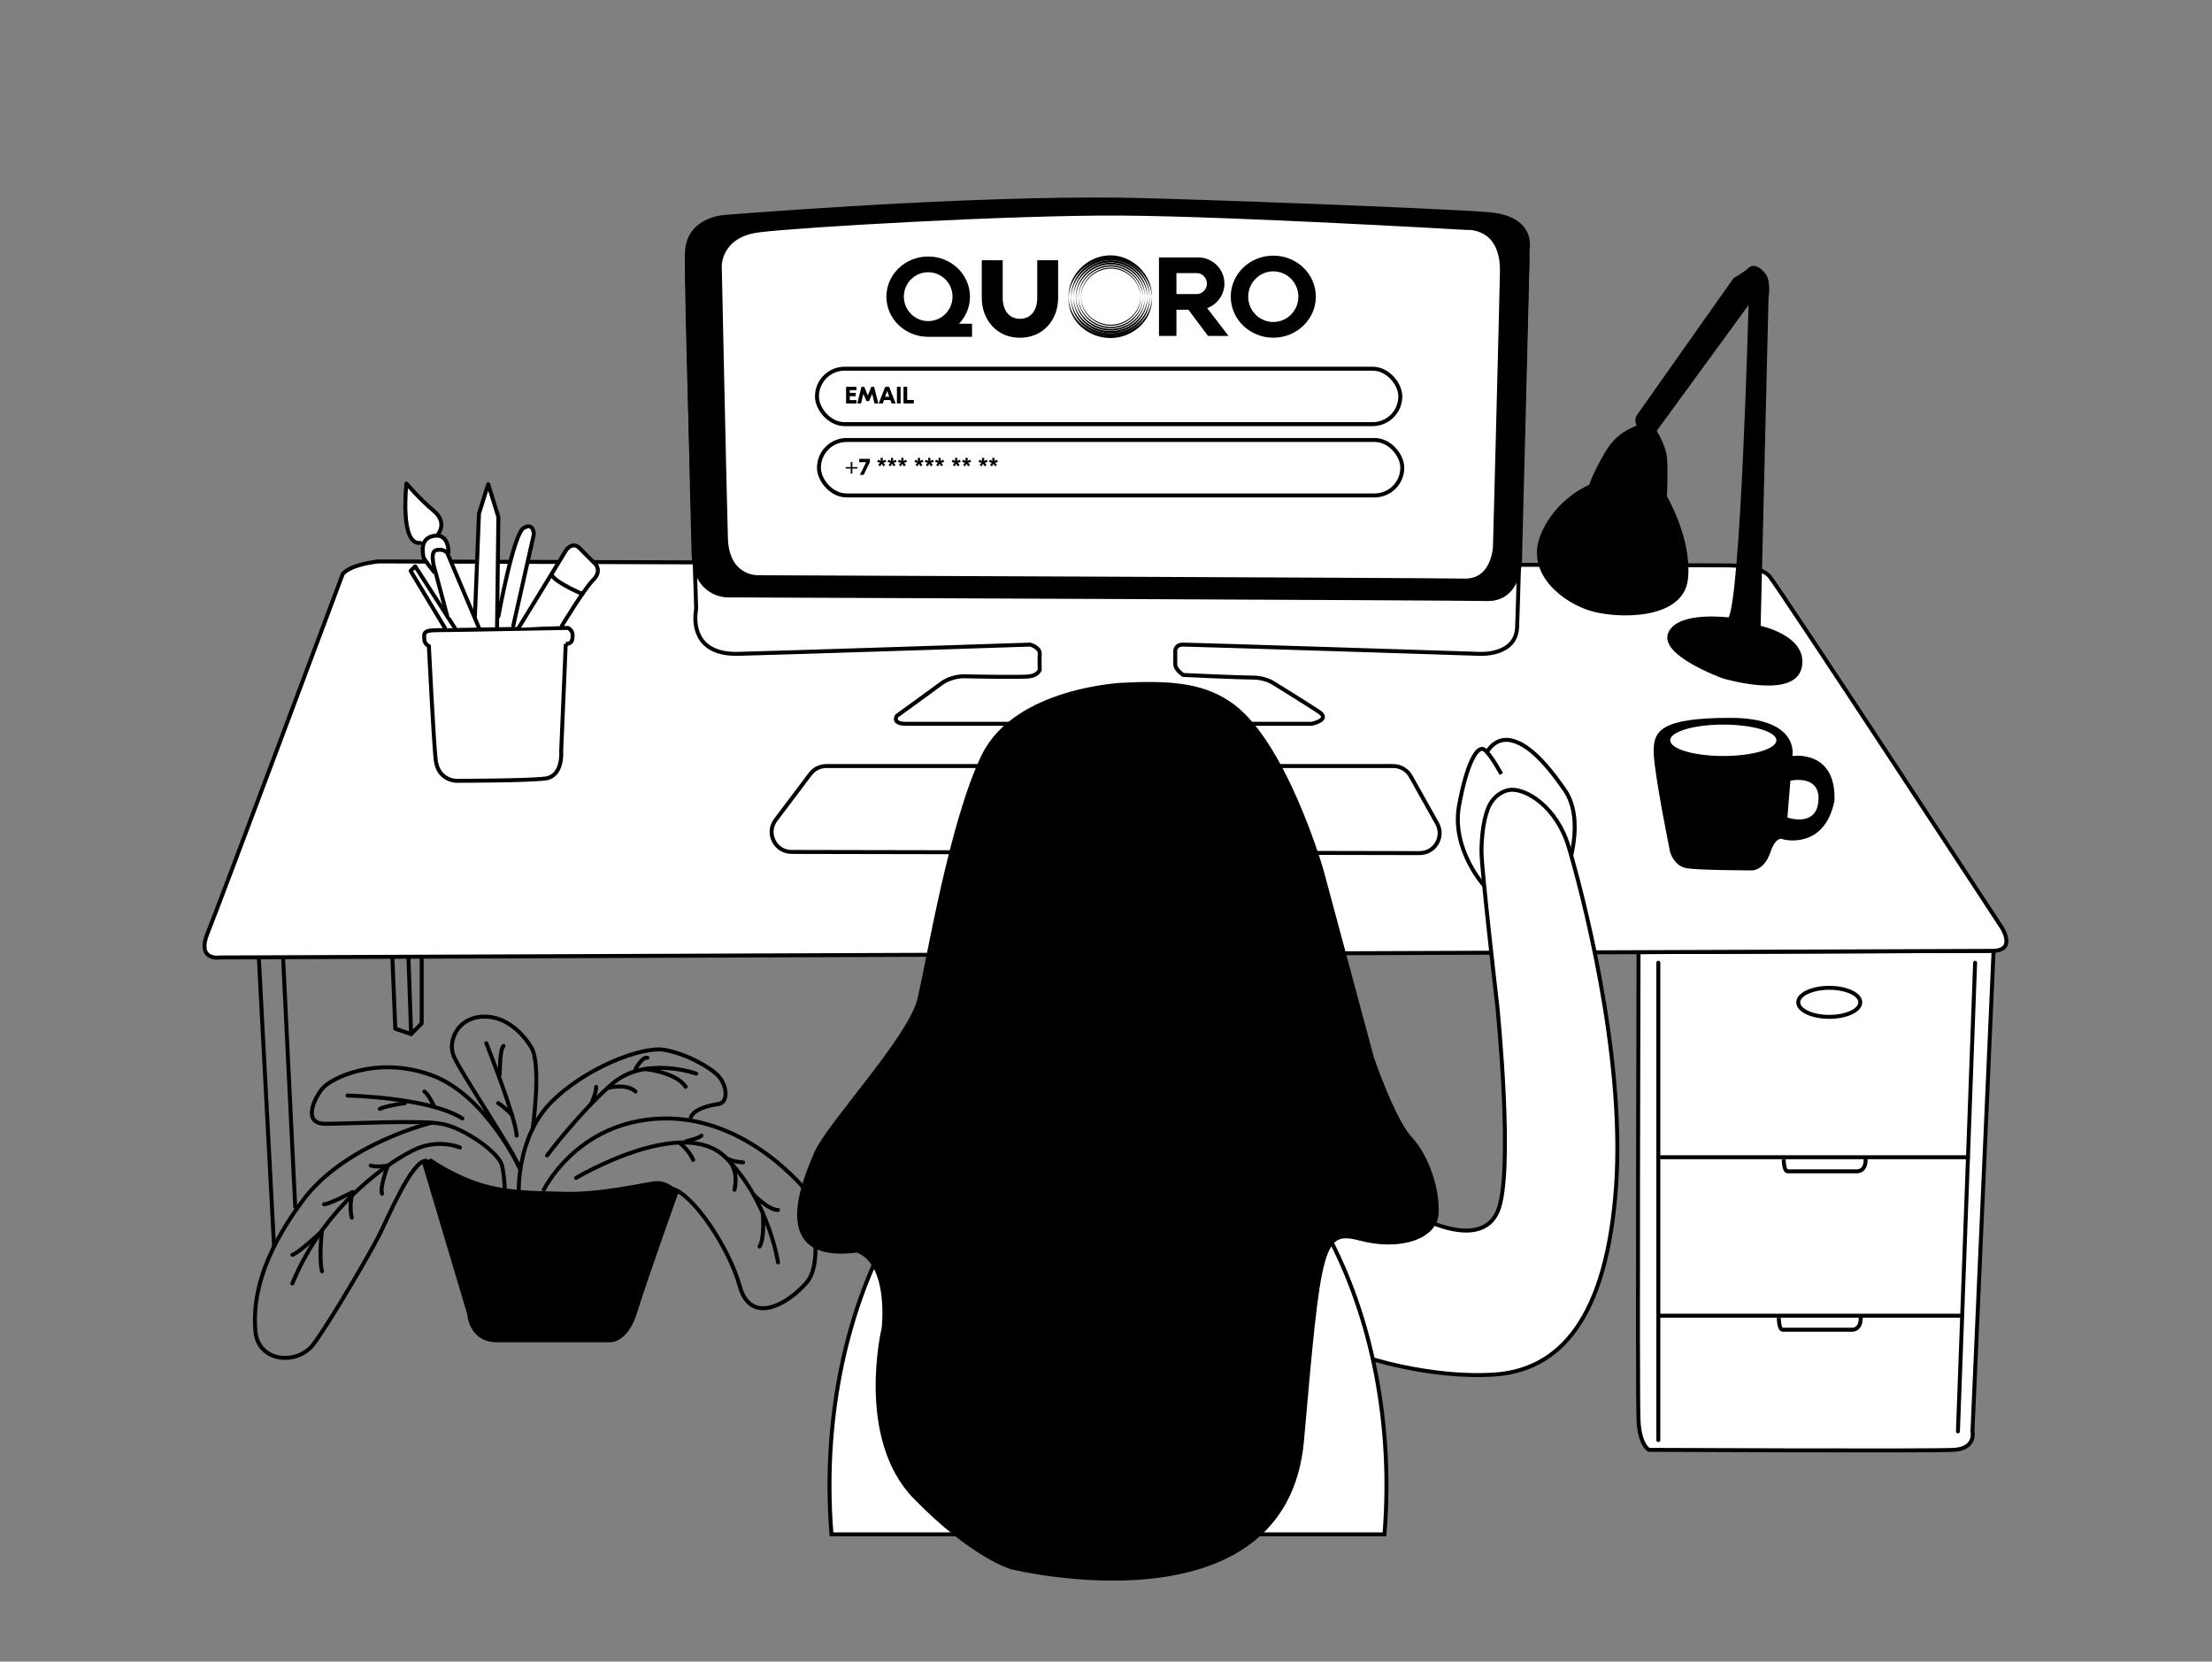
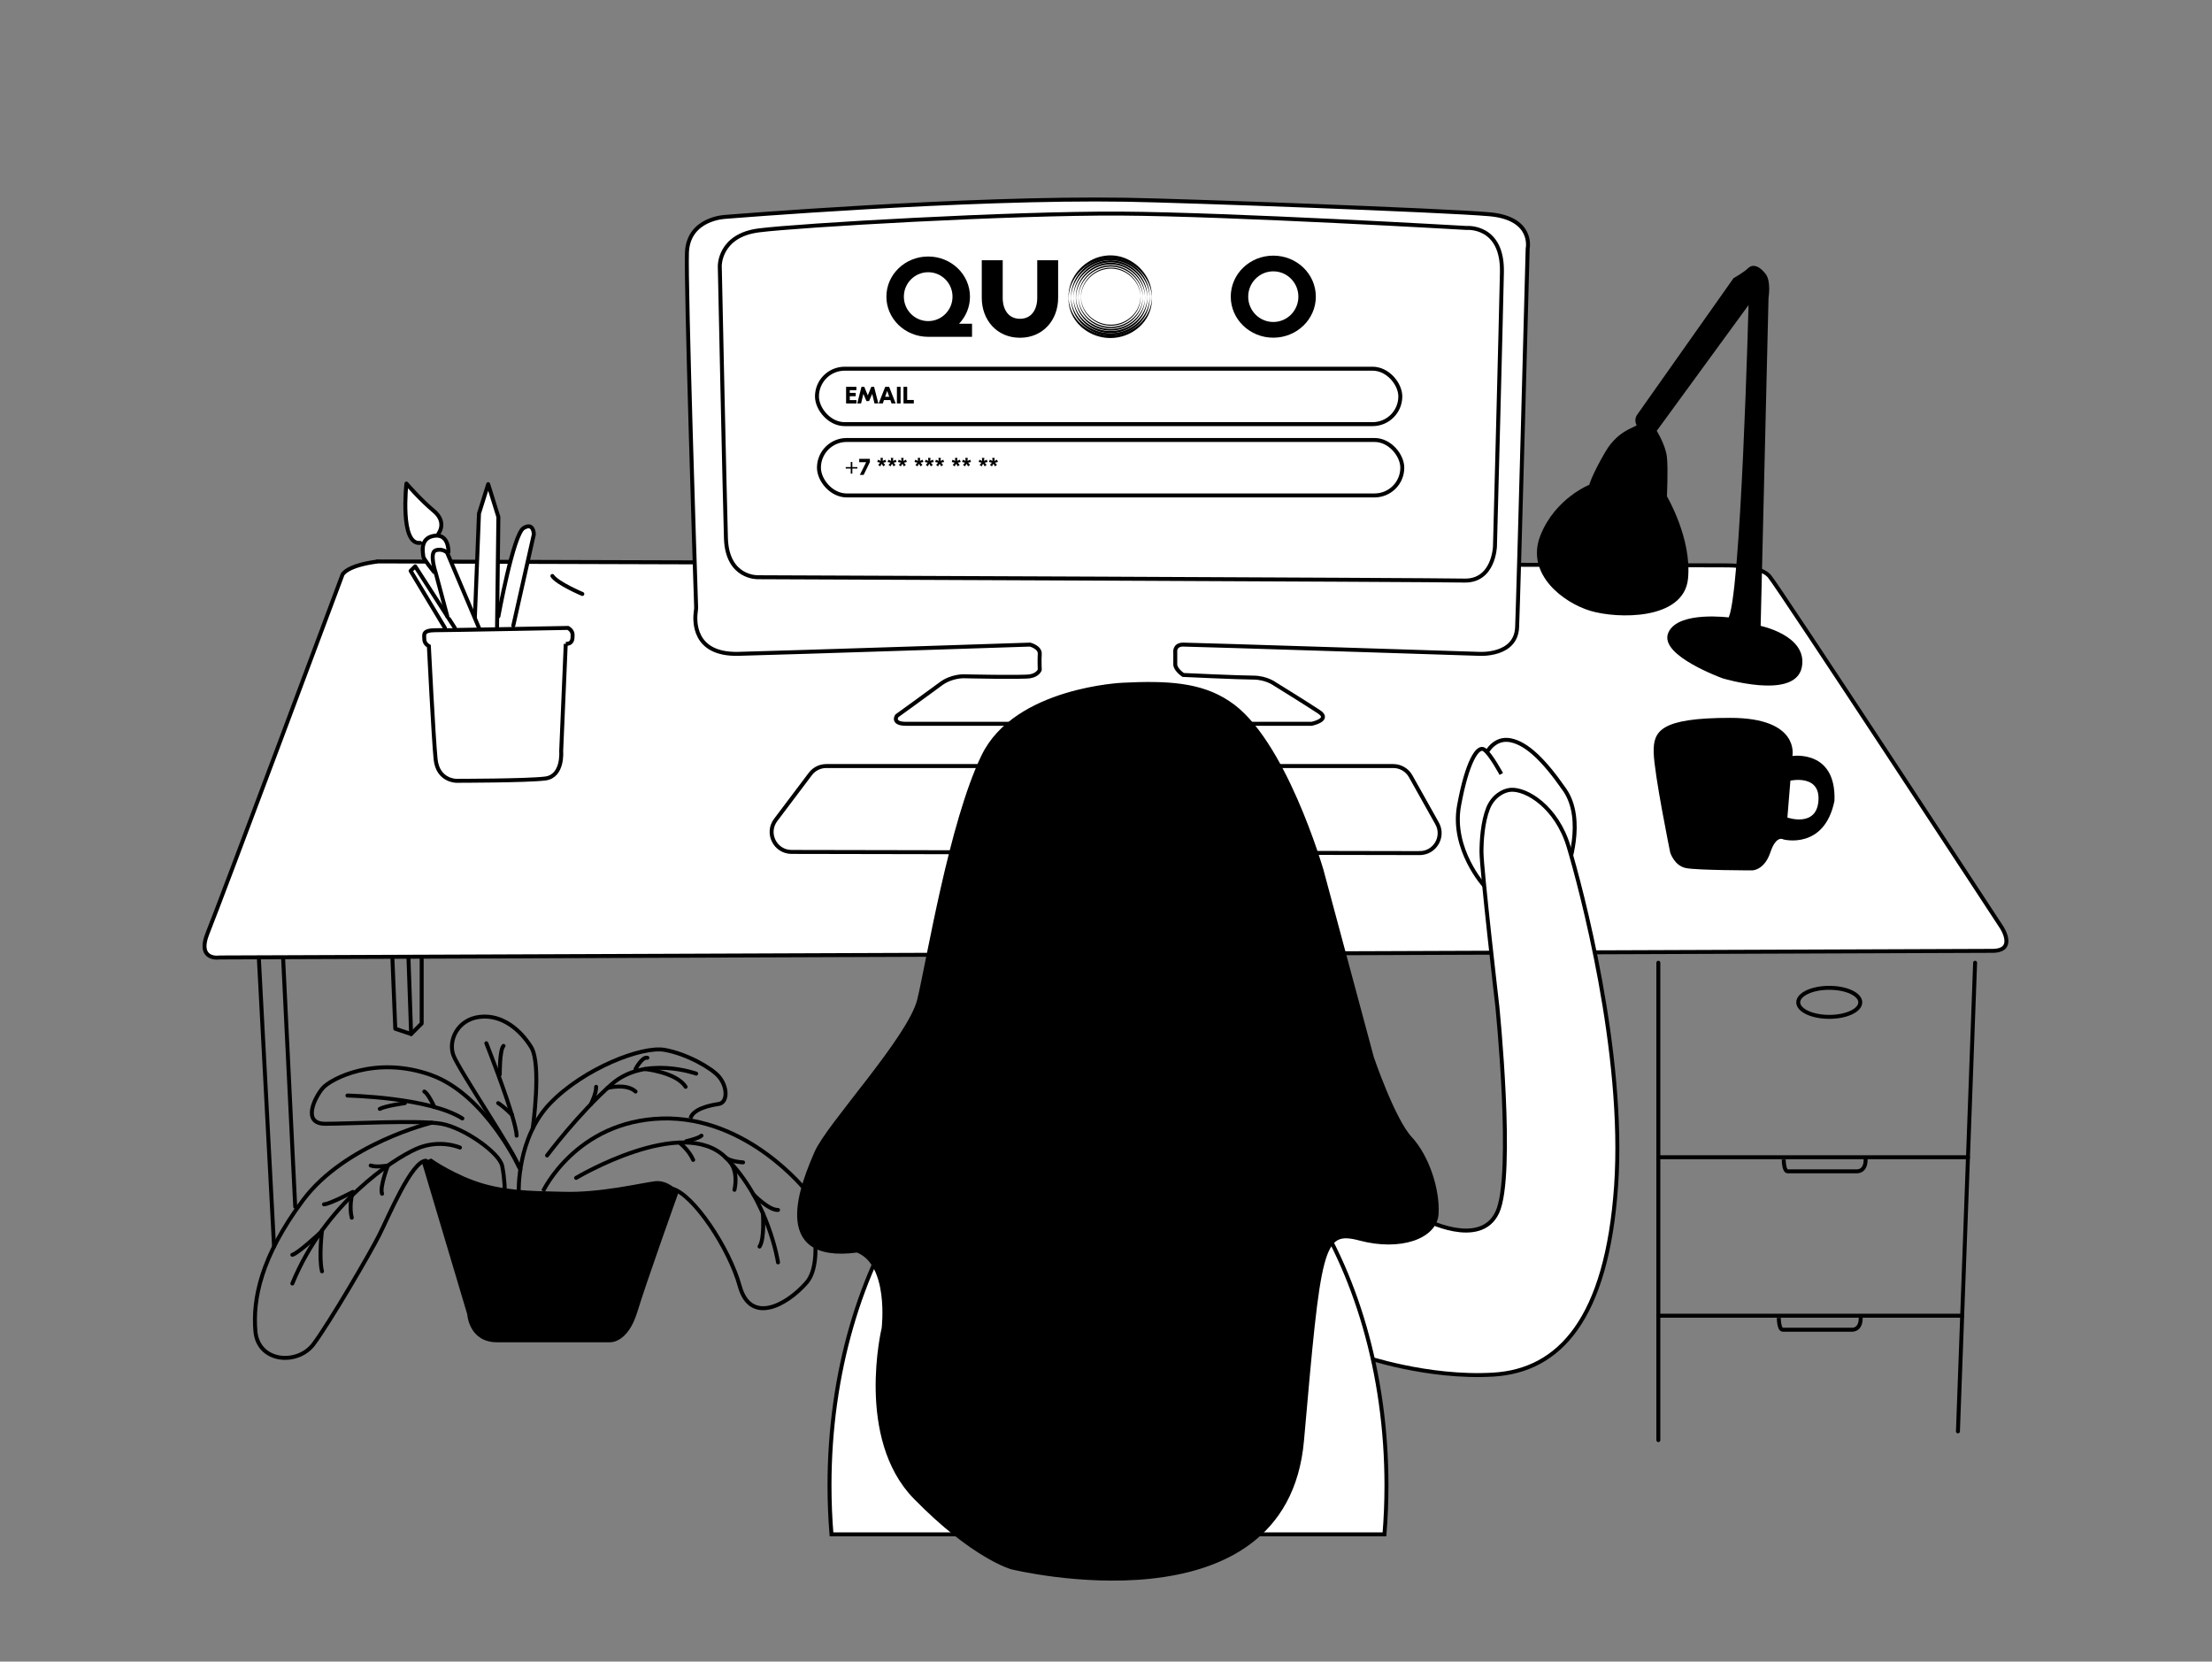
<svg xmlns="http://www.w3.org/2000/svg" id="_Слой_4" data-name="Слой 4" viewBox="0 0 1676 1258.69">
  <rect x="0" y="0" width="1676" height="1258.69" fill="#808080" stroke="none" />
  <defs>
    <style> .cls-1, .cls-2, .cls-3, .cls-4, .cls-5 { stroke: #000; stroke-width: 3px; } .cls-1, .cls-6, .cls-5 { fill: #fff; } .cls-1, .cls-4 { stroke-linecap: round; stroke-linejoin: round; } .cls-7, .cls-6 { stroke-width: 0px; } .cls-2, .cls-3, .cls-5 { stroke-miterlimit: 10; } .cls-3, .cls-4 { fill: none; } </style>
  </defs>
-   <path class="cls-5" d="m1510.5,720.3l-16,364s3,13-14,14-231.01,0-231.01,0c0,0-6.99-3-7.99-22s0-355.03,0-355.03l269-.97Z" />
  <path class="cls-5" d="m286.5,425.3l1023,3s24,0,31,8,176,266,176,266c0,0,12,18-7,18s-1343,5-1343,5c0,0-18,3-9-19s102-271,102-271c0,0,3-7,27-10Z" />
  <g>
    <path class="cls-7" d="m1358.07,572.68s6.07-28.88-47.06-28.88-58.39,10.01-58.04,26.24c.36,16.23,12.5,75.7,12.5,75.7,0,0,3.04,10.19,12.14,11.89,9.11,1.7,50.09,1.7,50.09,1.7,0,0,9.11,0,13.66-13.59,4.55-13.59,9.92-9.83,9.92-9.83,0,0,31.07,8.13,38.66-29.24,1.52-39.08-31.88-33.98-31.88-33.98Z" />
-     <ellipse class="cls-6" cx="1305.71" cy="560.79" rx="40.22" ry="11.89" />
    <path class="cls-6" d="m1356.56,591.37l-2.28,27.94s22.01,7.74,23.53-12.65-21.25-15.29-21.25-15.29Z" />
  </g>
  <g>
    <path class="cls-5" d="m1124.55,670.93s-25.05-27.63-19.05-60.63,14.1-45.96,19.05-42.48,12.95,18.48,12.95,18.48" />
    <path class="cls-3" d="m1187.5,658.3s13.94-37.1-2.03-60.05-28.73-34.97-40.85-37.46-17.97,8.96-17.97,8.96" />
  </g>
  <path class="cls-5" d="m1078.5,923.3s43,23,56-5,0-155.99,0-155.99c0,0-12-103.86-12-117.01,0-8,.84-22.59,5-33,3.66-9.15,11.39-13.53,17-14,12-1,35,13,44,43s43,156,36,257-43,140-93,143-99-14-99-14l-73-104h119Z" />
  <path class="cls-5" d="m1048.99,1162.3c.99-12.13,1.51-24.48,1.51-37,0-170.66-94.47-309-211-309s-211,138.34-211,309c0,12.52.52,24.87,1.51,37h418.98Z" />
  <path class="cls-5" d="m1075.65,646.25l-475.9-.89c-12.46-.02-19.54-14.26-12.04-24.21l26.26-34.83c2.86-3.79,7.32-6.02,12.07-6.02h429.61c5.47,0,10.51,2.95,13.18,7.72l20.03,35.72c5.65,10.09-1.65,22.53-13.21,22.5Z" />
  <path class="cls-5" d="m527.45,459.63c.03,1.01-.04,2.02-.19,3.02-.02.12-.04.25-.06.39-.99,7.06-2.3,33.12,32.3,32.26,40-1,221-7,221-7,0,0,7.62,2.04,7.31,7.02s0,12.12,0,12.12c0,0-1.32,3.86-7.32,4.86s-50.14,0-50.14,0c0,0-9.37-.37-17.62,5.81s-33.24,24.19-33.24,24.19c0,0-4,6,7,6h307.35s14.65-3,5.65-9-33.61-21.19-33.61-21.19c0,0-6.39-4.81-16.39-4.81s-53-2-53-2c0,0-6-4-6-8v-9s-1-6,6-6,224,7,224,7c0,0,28,2,29-20s8-287,8-287c0,0,5-23-29-26s-232.01-10.29-275-11c-121-2-304,13-304,13,0,0-28,1-29,27-.95,24.74,6.24,246.82,6.95,268.33Z" />
  <path class="cls-2" d="m850.81,518.67s-81.1,3.4-105.7,54.02-41.61,155.62-48.61,184.62-69,95-78,116-36,83,31,74c26,10,20,59,20,59,0,0-20,83,24,128s73,53,73,53c0,0,207,51,220-96s14-161,44-153,57-1,58-19-7-43-20-57-29-61-29-61l-38.18-141.97s-28.82-100.03-70.82-127.03c-21-14-46.38-15.27-79.69-13.63Z" />
  <line class="cls-1" x1="1256.5" y1="729.3" x2="1256.5" y2="1090.91" />
  <line class="cls-1" x1="1496.51" y1="729.3" x2="1483.5" y2="1084.3" />
  <line class="cls-1" x1="1256.5" y1="876.63" x2="1491.11" y2="876.63" />
  <line class="cls-1" x1="1256.5" y1="996.69" x2="1486.71" y2="996.69" />
  <path class="cls-3" d="m1351.5,878.3s0,9,3,9h52.33s7.61.66,6.64-10.67" />
  <path class="cls-3" d="m1347.78,998.3s0,9,3,9h52.33s7.61.66,6.64-10.67" />
  <ellipse class="cls-3" cx="1386" cy="759.3" rx="23.5" ry="11" />
  <g>
    <path class="cls-5" d="m428.66,487.77l-3.46,81.24s1.73,19.01-12.1,20.74-67.41,1.73-67.41,1.73c0,0-14.01,0-15.65-16.42-1.64-16.42-5.09-85.56-5.09-85.56,0,0-3.46-1.73-3.46-5.19s-1.73-6.91,8.64-6.91,100.26-1.73,100.26-1.73c0,0,3.46,1.73,3.46,5.19s0,6.91-5.19,6.91Z" />
    <polyline class="cls-1" points="344.61 475.67 314.58 429 311.12 432.45 337.1 475.67" />
    <path class="cls-1" d="m332.14,404.34s6.91-8.64-3.46-17.29-20.74-20.74-20.74-20.74c0,0-5.19,46.67,10.37,44.94" />
    <polyline class="cls-1" points="376.6 475.67 377.62 391.65 369.89 366.77 362.92 389 359.78 468.24" />
    <path class="cls-1" d="m388.91,473.94l15.56-69.14s0-9.53-7.78-4.76-19.07,66.86-19.07,66.86" />
-     <path class="cls-1" d="m392.93,475.67l36.19-59.17s4.73-6.51,9.91-1.33,12.1,12.1,12.1,12.1c0,0,5.19,5.19-1.73,12.1-6.91,6.91-23.59,34.57-23.59,34.57" />
    <path class="cls-4" d="m441.22,449.94s-18.99-8.03-22.69-13.63" />
    <path class="cls-1" d="m339.78,418.17s.58-14.16-10.95-12.27c-11.52,1.89-8.07,13.99-8.07,15.72s8.07,11.64,8.07,11.64" />
    <path class="cls-1" d="m362.92,475.67l-24.14-57.04s-3.46-3.46-8.64-1.73,0,17.12,0,17.12l8.77,32.78" />
  </g>
  <path class="cls-2" d="m1310.5,469.3s-38.04-5.09-45.02,10.46,40.22,32.68,40.22,32.68c0,0,53.21,15.97,58-7.08s-31.21-30.06-31.21-30.06l6-250s2-12-2-17-8-7-11-4-11.04,7.63-11.04,7.63l-72.96,103.37s-2,2.83,0,6.41-13,2.59-24,21.59-12,25-12,25c0,0-26,10-37,38s17,49,37,55,69,7,72-23-16-62-16-62c0,0,1-21,0-30s-8-20-8-20l73-100s-6,233-16,243Z" />
  <path class="cls-2" d="m321.5,881.3l34,114s1,20,21,20h85.65s12.35,1,19.35-22,31-90,31-90c0,0-7-8-16-7s-42,9-70,8c-13.89-.5-38.61.08-60-6-21.72-6.17-40-19-40-19l-5,2Z" />
  <path class="cls-3" d="m411.5,902.3s25-53,90-55,109.5,55,109.5,55c0,0,15.5,51.87,0,69.44s-42.5,31.56-50.5,2.56-35.22-69.61-51.11-73.81" />
  <path class="cls-3" d="m393.04,902.91s-1.54-40.91,23.96-67.26,69.5-43.35,86.5-40.35,35.57,13.79,41,20c7,8,7,20,0,21s-19.66,3.9-21.33,10.95" />
  <path class="cls-4" d="m403.63,854.9s6.87-48.6-1.13-61.6-22-25-39-23-24,18-20,29,47.04,74.7,49.52,84.35" />
  <path class="cls-4" d="m394.26,885.95s-25.76-56.65-67.76-71.65-76,3-82,10-16,27,2,27,71-3,88,0,44,22,46,32,1.99,19.61,1.99,19.61" />
  <path class="cls-4" d="m327.14,850.48s-65.64,15.82-97.64,58.82-38,75-36,99,32,26,44,10,43-69,50-83,24.49-56,35.24-56" />
  <path class="cls-4" d="m527.5,813.3s-39-14-64,8-49,54-49,54" />
  <path class="cls-4" d="m488.69,809.82s23.81,2.48,30.81,13.48" />
  <path class="cls-4" d="m447.68,836.52s4.18-8.22,4-13.22" />
  <path class="cls-4" d="m460.34,824.14s14.26-3.71,21.21,2.73" />
  <path class="cls-4" d="m481.55,809.82s4.95-9.52,8.95-8.52" />
  <path class="cls-4" d="m436.5,892.3s80.5-48.09,113.25-15.54,39.75,79.54,39.75,79.54" />
  <path class="cls-4" d="m578.03,919.13s1.47,19.17-2.53,25.17" />
  <path class="cls-4" d="m570.92,904.9s11.58,11.97,18.58,11.68" />
  <path class="cls-4" d="m553.39,880.55s6.11,6.75,3.11,20.75" />
  <path class="cls-4" d="m549.75,876.76s2.75,3.03,13.25,3.79" />
  <path class="cls-4" d="m514.69,865.52s7.23,5.48,10.52,13.13" />
  <path class="cls-4" d="m519.95,864.5s9.55-2.2,11.55-4.2" />
  <path class="cls-4" d="m368.5,790.3s22.85,58,22.93,70" />
  <path class="cls-4" d="m378.66,814.01s-.16-18.71,2.84-21.71" />
  <path class="cls-4" d="m387.83,844.36s-6.38-6.36-10.36-8.71" />
  <path class="cls-4" d="m263.26,829.91s61.88,1.29,87.06,17.34" />
  <path class="cls-4" d="m329.14,838.58s-4.64-10.15-7.64-11.71" />
  <path class="cls-4" d="m306.79,835.65s-14.76,2.06-19.02,4.36" />
  <path class="cls-4" d="m348.5,869.3s-15.48-6.85-33.24,1.07-68.76,40.93-93.76,101.93" />
  <path class="cls-4" d="m243.97,932.07s-2.53,20.74,0,30.99" />
  <path class="cls-4" d="m242.85,933.63s-17.35,16.16-21.35,16.91" />
  <path class="cls-4" d="m266.53,905.82s-1.97,8.8,0,16.64" />
  <path class="cls-4" d="m267.34,902.91s-17.84,9.39-21.84,9.39" />
  <path class="cls-4" d="m289.5,904.3c-2-5,4.44-21.39,4.44-21.39,0,0-8.69,1.61-13.07,0" />
  <line class="cls-4" x1="196.11" y1="725.44" x2="207.64" y2="944.3" />
  <line class="cls-4" x1="214.49" y1="725.44" x2="223.68" y2="914.14" />
  <polyline class="cls-4" points="297.28 724.81 299.5 779.3 311.5 783.3 319.5 775.3 319.5 725.44" />
  <line class="cls-4" x1="311.5" y1="783.3" x2="309.47" y2="724.81" />
-   <path class="cls-2" d="m520.5,194.58s-.5-25.18,31.75-29.36c28.87-3.74,242.23-11.88,286.68-13.55,5.38-.2,10.77-.19,16.15.04l268.13,11.27c2.19.09,4.37.17,6.56.18,5.65.03,28.22,2.28,27.52,36.58-.79,39.2-5.66,225.89-5.66,225.89,0,0-.84,28.74-24.99,28.16-24.15-.59-575.15-2.75-575.15-2.75,0,0-24.97.87-25.99-32.03s-5.01-224.43-5.01-224.43Z" />
  <path class="cls-5" d="m545.36,201.52s-.46-23.15,29.55-26.99c30.01-3.84,191.08-13.23,274.33-12.73s261.94,10.88,261.94,10.88c0,0,27.54-2.44,26.8,33.59-.74,36.03-5.27,207.64-5.27,207.64,0,0-.78,26.42-23.25,25.88-22.47-.54-535.25-2.53-535.25-2.53,0,0-23.24.8-24.18-29.44-.94-30.24-4.67-206.3-4.67-206.3Z" />
  <g id="_Слой_1" data-name=" Слой 1">
    <path class="cls-7" d="m736.5,255.15h-33.23c-17.52,0-31.66-13.64-31.66-30.42s14.13-30.42,31.66-30.42,31.66,13.64,31.66,30.42c0,7.93-3.14,15.13-8.27,20.5h9.84v9.92Zm-14.79-30.42c0-10.25-8.27-18.51-18.43-18.51s-18.43,8.27-18.43,18.51,8.27,18.51,18.43,18.51,18.43-8.27,18.43-18.51h0Z" />
-     <path class="cls-7" d="m878.14,254.49v-59.51h29.59c10.99,0,20,8.84,20,19.84,0,8.51-5.46,15.79-13.06,18.6l16.2,21.08h-15.54l-14.88-19.84h-9.09v19.84h-13.22Zm13.22-31.74h15.7c3.64,0,7.44-3.55,7.44-7.93s-3.8-7.93-7.44-7.93h-15.7v15.87Z" />
    <path class="cls-7" d="m932.53,224.73c0-17.19,14.38-31.08,32.23-31.08s32.23,13.89,32.23,31.08-14.46,31.08-32.23,31.08-32.23-13.89-32.23-31.08Zm32.23-19.18c-10.5,0-19.01,8.6-19.01,19.18s8.51,19.18,19.01,19.18,19.01-8.6,19.01-19.18-8.51-19.18-19.01-19.18Z" />
    <g>
      <path class="cls-7" d="m872.79,225.19c0-.41,0,.08,0,.21,0,.21-.02.41-.02.62-.02.41-.06.83-.1,1.24-.08.79-.19,1.57-.35,2.36-.29,1.51-.7,2.98-1.22,4.42-1.05,2.83-2.56,5.5-4.44,7.87-1.88,2.38-4.13,4.46-6.61,6.2-2.52,1.76-5.31,3.16-8.24,4.15-3,1.01-6.14,1.59-9.3,1.72-3.18.12-6.41-.23-9.48-1.03-3.02-.79-5.93-1.98-8.6-3.57s-5.04-3.49-7.13-5.72-3.8-4.75-5.08-7.5-2.15-5.81-2.48-8.86c-.04-.43-.08-.85-.1-1.28,0-.19-.02-.39-.02-.58v-.25c-.02-.58,0,.89,0,.79.02-.81.06-1.59.14-2.4.17-1.57.48-3.14.89-4.67.85-3.02,2.17-5.87,3.86-8.47s3.84-5.02,6.24-7.07,5.08-3.76,7.96-5.04c2.89-1.3,5.97-2.17,9.13-2.54,3.18-.37,6.43-.23,9.57.43,3.08.64,6.05,1.78,8.82,3.31s5.27,3.43,7.48,5.66c2.21,2.23,4.09,4.75,5.56,7.5,1.49,2.77,2.54,5.74,3.1,8.84.14.74.25,1.51.31,2.25.04.39.06.81.1,1.2,0,.19.02.39.02.58,0,.1,0,.72,0,.25v.62c0,.08-.02.17,0,.1.04-.1,0-.37,0-.48.02-.33.02-.6,0-.85.02-3.37-.41-6.65-1.47-9.86s-2.5-5.91-4.38-8.49-4.13-4.88-6.65-6.82c-2.54-1.94-5.37-3.51-8.37-4.65s-6.24-1.8-9.46-1.92-6.57.31-9.71,1.22c-3.14.91-6.03,2.29-8.72,4.07-2.69,1.78-5.08,3.91-7.15,6.36-2.07,2.44-3.76,5.19-5,8.12s-2,6.1-2.23,9.28c-.14,1.98-.14,4.01,0,6.01.12,1.59.37,3.16.76,4.71.76,3.02,2.05,5.87,3.74,8.47s3.8,4.9,6.2,6.86,5.15,3.64,8.04,4.86,6.12,2.09,9.32,2.44,6.53.23,9.73-.39,6.16-1.65,8.97-3.1c2.77-1.43,5.33-3.26,7.56-5.41s4.11-4.63,5.58-7.36c1.47-2.75,2.48-5.74,2.95-8.82.25-1.65.33-3.33.33-5,0-.41.06-.87,0-1.26-.02-.1,0,.12,0,.1-.06.17-.04.37-.04.58h0Z" />
      <path class="cls-7" d="m871.06,225.13q0-.17,0,0v.25c0,.19-.02.39-.02.58-.02.39-.04.79-.08,1.16-.08.74-.19,1.49-.33,2.23-.27,1.43-.66,2.81-1.16,4.17-.99,2.69-2.42,5.19-4.19,7.44s-3.88,4.22-6.24,5.87c-2.38,1.67-5,3-7.77,3.93s-5.79,1.51-8.76,1.61-6.03-.23-8.95-.99-5.58-1.88-8.1-3.39-4.75-3.31-6.72-5.41-3.57-4.48-4.79-7.07-2.03-5.48-2.33-8.37c-.04-.39-.06-.81-.1-1.2,0-.19-.02-.37-.02-.54v-.25c-.02-.52,0,.68,0,.62.02-.76.06-1.51.14-2.27.17-1.49.45-2.95.85-4.4.79-2.83,2.05-5.54,3.66-8,1.63-2.48,3.62-4.73,5.89-6.65s4.79-3.53,7.5-4.75c2.73-1.22,5.64-2.05,8.62-2.4s6.05-.21,9.01.41,5.72,1.67,8.31,3.1,4.96,3.22,7.05,5.33c2.07,2.09,3.86,4.46,5.25,7.07s2.4,5.41,2.91,8.33c.12.7.23,1.43.29,2.13.04.37.06.74.08,1.14,0,.19.02.37.02.54v.25c0,.06,0,.39,0,.04v.54c0,.08-.02.12,0,.08.04-.08,0-.33,0-.41.02-.23.02-.45,0-.7.02-3.14-.39-6.24-1.38-9.24-.95-2.85-2.36-5.56-4.13-8-1.76-2.44-3.88-4.59-6.28-6.41-2.4-1.84-5.06-3.31-7.87-4.36s-5.87-1.69-8.93-1.82-6.18.29-9.13,1.16c-2.91.85-5.68,2.15-8.22,3.82s-4.81,3.68-6.76,5.99c-1.94,2.31-3.55,4.88-4.71,7.65s-1.9,5.74-2.11,8.74c-.12,1.84-.12,3.7,0,5.52.1,1.49.35,2.98.72,4.44.72,2.83,1.92,5.56,3.53,8,1.59,2.44,3.57,4.63,5.85,6.49,2.25,1.86,4.86,3.43,7.58,4.59,2.79,1.2,5.77,1.96,8.78,2.29s6.16.21,9.17-.37c2.93-.56,5.81-1.55,8.45-2.93,2.6-1.34,5.02-3.08,7.13-5.12s3.88-4.38,5.25-6.96c1.38-2.6,2.33-5.41,2.79-8.33.25-1.55.31-3.1.31-4.67,0-.35.04-.76,0-1.12-.02-.1,0,.1,0,.08-.04.21-.04.39-.04.56h0Z" />
      <path class="cls-7" d="m869.32,225.09c0-.17,0-.06,0,.04v.23c0,.19-.02.37-.02.54-.02.37-.04.72-.08,1.1-.06.7-.17,1.41-.31,2.09-.25,1.32-.62,2.64-1.1,3.93-.93,2.52-2.27,4.88-3.93,6.98-1.67,2.11-3.66,3.97-5.87,5.52-2.21,1.55-4.71,2.81-7.29,3.7-2.64.91-5.43,1.43-8.22,1.53s-5.66-.21-8.41-.93-5.25-1.78-7.62-3.18c-2.33-1.38-4.46-3.1-6.32-5.1-1.82-1.98-3.37-4.22-4.5-6.65s-1.9-5.15-2.19-7.87c-.04-.37-.06-.76-.08-1.14,0-.17-.02-.33-.02-.52v-.35c0-.31,0,.81,0,.56.02-.72.06-1.43.12-2.15.14-1.41.41-2.79.79-4.13.74-2.67,1.92-5.19,3.43-7.5s3.41-4.44,5.54-6.24,4.5-3.31,7.05-4.44,5.31-1.86,8.1-2.19,5.68-.21,8.47.37,5.37,1.55,7.81,2.91,4.67,3.02,6.61,4.98,3.62,4.19,4.92,6.63,2.25,5.08,2.75,7.81c.12.66.21,1.32.27,2,.04.35.06.7.08,1.05,0,.17.02.33.02.52v.23s0,.35,0,.08v.45c0,.06-.02.12,0,.08.04-.08,0-.29,0-.35.04-.19.04-.37.02-.58.02-2.93-.37-5.81-1.3-8.62-.89-2.69-2.21-5.21-3.88-7.5-1.65-2.27-3.66-4.3-5.89-6.01-2.25-1.72-4.75-3.1-7.4-4.09-2.69-.99-5.52-1.59-8.39-1.69-2.89-.1-5.81.27-8.58,1.07s-5.33,2.03-7.71,3.57-4.5,3.45-6.34,5.6c-1.84,2.15-3.33,4.57-4.44,7.17s-1.78,5.39-1.98,8.2c-.21,3.08-.08,6.22.68,9.22.68,2.67,1.82,5.21,3.31,7.52s3.37,4.36,5.48,6.12,4.55,3.22,7.13,4.32c2.62,1.12,5.41,1.86,8.24,2.17s5.79.21,8.62-.35,5.46-1.47,7.93-2.77,4.71-2.89,6.69-4.84c1.96-1.92,3.66-4.13,4.94-6.55s2.19-5.1,2.6-7.83c.23-1.43.29-2.87.29-4.32,0-.31.04-.64,0-.95-.02-.08,0,.08,0,.08,0,.17,0,.31,0,.48h0Z" />
      <path class="cls-7" d="m867.61,225.02c0-.14,0,.04,0,.1v.23c0,.17-.02.33-.02.52-.02.35-.04.68-.08,1.03-.06.66-.17,1.3-.29,1.96-.23,1.24-.58,2.48-1.01,3.68-.87,2.36-2.13,4.57-3.68,6.55s-3.41,3.72-5.48,5.19c-2.09,1.47-4.4,2.64-6.82,3.47-2.48.85-5.08,1.34-7.71,1.43s-5.29-.21-7.85-.87c-2.5-.66-4.9-1.67-7.13-3s-4.17-2.91-5.91-4.79c-1.72-1.86-3.14-3.95-4.22-6.24s-1.78-4.81-2.05-7.36c-.04-.35-.06-.7-.08-1.05,0-.17-.02-.31-.02-.48v-.35c0-.29,0,.6,0,.39.02-.68.06-1.34.12-2.03.14-1.3.39-2.6.74-3.86.7-2.48,1.8-4.86,3.2-7s3.18-4.13,5.17-5.83,4.22-3.08,6.59-4.15c2.4-1.07,4.96-1.78,7.56-2.09s5.31-.19,7.91.35c2.56.54,5.02,1.45,7.31,2.71,2.27,1.24,4.36,2.81,6.2,4.65s3.39,3.91,4.61,6.18c1.22,2.27,2.11,4.75,2.56,7.29.1.62.21,1.24.27,1.88.04.33.06.66.08.99,0,.17.02.31.02.48v.23s0,.29,0,.12v.39c0,.06,0,.1,0,.06.04-.06,0-.23,0-.29-.02-.17-.02-.33-.02-.5,0-2.73-.37-5.41-1.22-8s-2.07-4.88-3.64-7c-1.55-2.13-3.43-4.01-5.52-5.6s-4.44-2.89-6.92-3.82-5.17-1.47-7.85-1.57-5.43.25-8.04.99c-2.6.74-4.98,1.88-7.21,3.35s-4.22,3.22-5.93,5.23-3.12,4.28-4.15,6.69-1.67,5.02-1.86,7.67c-.21,2.83-.06,5.7.64,8.47.64,2.5,1.69,4.88,3.1,7.05,1.41,2.15,3.14,4.09,5.12,5.72s4.26,3.04,6.65,4.05,5.06,1.74,7.73,2.05c2.69.31,5.41.19,8.06-.33s5.1-1.38,7.44-2.6,4.4-2.73,6.26-4.53,3.41-3.86,4.61-6.14c1.22-2.29,2.05-4.77,2.44-7.34.21-1.32.27-2.67.27-3.99,0-.25.04-.54,0-.79,0-.06,0,.08,0,.06.02.12.02.25.02.37h0Z" />
      <path class="cls-7" d="m865.87,224.98c0,2.36-.5,4.81-1.32,7.07s-1.98,4.26-3.43,6.12-3.18,3.47-5.1,4.84c-1.94,1.36-4.09,2.46-6.36,3.24-2.25.76-4.73,1.24-7.17,1.34s-4.94-.19-7.31-.83-4.57-1.57-6.63-2.81-3.88-2.71-5.48-4.44-2.93-3.7-3.93-5.83c-1.01-2.17-1.67-4.48-1.9-6.86-.04-.33-.06-.66-.08-.99,0-.14-.02-.29-.02-.43v-.35c0-.27,0,.37,0,.19.02-.64.04-1.28.12-1.9.12-1.2.37-2.4.68-3.55.64-2.31,1.67-4.53,3-6.53s2.95-3.82,4.79-5.37,3.93-2.87,6.14-3.84,4.61-1.65,7.05-1.94,4.96-.17,7.38.33,4.67,1.34,6.8,2.5,4.07,2.6,5.77,4.32c1.69,1.69,3.16,3.64,4.3,5.74s1.96,4.42,2.4,6.78c.21,1.16.35,2.38.35,3.53v.31s0,.12,0,.04c.02-.25,0-.45-.02-.66.02-2.5-.33-4.98-1.14-7.36-.76-2.31-1.92-4.5-3.37-6.49s-3.18-3.74-5.12-5.21-4.15-2.71-6.49-3.55-4.81-1.36-7.31-1.47-5.04.23-7.44.93-4.65,1.74-6.74,3.1-3.93,2.98-5.54,4.86-2.91,3.97-3.86,6.22c-.95,2.25-1.55,4.67-1.72,7.13s-.04,5.17.58,7.65c.58,2.36,1.57,4.59,2.89,6.61s2.93,3.82,4.77,5.35,3.97,2.83,6.2,3.8c2.23.97,4.69,1.63,7.17,1.9s5.04.19,7.52-.29,4.75-1.28,6.92-2.44,4.11-2.54,5.83-4.24,3.18-3.62,4.3-5.74,1.9-4.46,2.27-6.86c.19-1.2.25-2.42.25-3.64,0-.21.04-.43,0-.64,0-.04,0,.06,0,.04.02.1.04.21.02.33h0Z" />
      <path class="cls-7" d="m864.16,224.92c0,4.44-1.69,8.82-4.42,12.29s-6.47,6.08-10.64,7.5c-4.3,1.47-8.97,1.63-13.35.48-4.28-1.14-8.24-3.49-11.24-6.76s-4.96-7.38-5.39-11.78c-.02-.29-.04-.56-.06-.85,0-.14-.02-.29-.02-.43v-.23c0-.1-.02-.29,0-.08-.04-.6.04-1.24.1-1.84.12-1.14.35-2.25.66-3.35.6-2.11,1.55-4.13,2.77-5.97,2.48-3.72,6.03-6.72,10.13-8.51s8.86-2.4,13.35-1.47c4.36.89,8.43,3.12,11.59,6.24s5.41,7.17,6.22,11.55c.21,1.12.33,2.23.33,3.37v.27c-.06.02-.02-.39-.02-.43,0-2.29-.33-4.57-1.05-6.74-.72-2.15-1.78-4.17-3.12-6.01-2.69-3.68-6.47-6.53-10.74-8.1s-9.22-1.76-13.7-.48-8.39,3.88-11.36,7.38c-2.95,3.47-4.84,7.81-5.15,12.38-.14,2.29,0,4.63.56,6.86s1.47,4.24,2.69,6.12c2.44,3.76,6.03,6.69,10.15,8.49,4.26,1.86,9.05,2.4,13.62,1.51,4.44-.87,8.62-3.04,11.84-6.22s5.39-7.25,6.08-11.67c.17-1.1.23-2.19.23-3.29,0-.04-.02-.48,0-.48-.04-.02-.04.21-.02.25h0Z" />
    </g>
    <path class="cls-7" d="m759.74,197.15v28.52c0,8.76,4.32,15.83,13.08,15.83s13.08-7.07,13.08-15.83v-28.52h15.83v28.52c0,16.68-11.41,30.19-28.93,30.19s-28.93-13.51-28.93-30.19v-28.52h15.87Z" />
  </g>
  <rect class="cls-5" x="619" y="279.3" width="442" height="42" rx="21" ry="21" />
  <rect class="cls-5" x="620.5" y="333.3" width="442" height="42" rx="21" ry="21" />
  <g>
    <path class="cls-7" d="m648.96,303.08v2.54h-7.89v-12.6h7.8v2.54h-5.01v2.05h4.5v2.54h-4.5v2.94h5.1Z" />
    <path class="cls-7" d="m665.49,305.62h-2.9l-1.71-7.18h-.04l-2.34,5.38h-2l-2.32-5.38h-.04l-1.71,7.18h-2.92l3.22-12.6h2.11l2.65,6.43h.04l2.65-6.43h2.11l3.21,12.6Z" />
    <path class="cls-7" d="m674.63,303.06h-4.86l-.88,2.56h-3.13l4.97-12.6h2.95l4.97,12.6h-3.12l-.9-2.56Zm-.86-2.48l-1.57-4.45-1.55,4.45h3.11Z" />
    <path class="cls-7" d="m682.37,305.62h-2.79v-12.6h2.79v12.6Z" />
    <path class="cls-7" d="m687.36,302.99h5.02v2.63h-7.81v-12.6h2.79v9.97Z" />
  </g>
  <g>
    <path class="cls-7" d="m645.81,353.82h3.8v1.13h-3.8v3.82h-1.22v-3.82h-3.8v-1.13h3.8v-3.82h1.22v3.82Z" />
    <path class="cls-7" d="m659.11,350.02l-4.74,9.72h-2.88l4.77-9.61h-5.24v-2.54h8.08v2.43Z" />
    <path class="cls-7" d="m669.21,350.49l1.49,1.69-1.49,1.1-1.15-1.96-1.17,1.98-1.49-1.12,1.51-1.69-2.23-.5.58-1.75,2.09.9-.22-2.27h1.85l-.22,2.27,2.09-.9.58,1.75-2.21.5Z" />
    <path class="cls-7" d="m677.04,350.49l1.49,1.69-1.49,1.1-1.15-1.96-1.17,1.98-1.49-1.12,1.51-1.69-2.23-.5.58-1.75,2.09.9-.22-2.27h1.85l-.22,2.27,2.09-.9.58,1.75-2.21.5Z" />
    <path class="cls-7" d="m684.87,350.49l1.49,1.69-1.49,1.1-1.15-1.96-1.17,1.98-1.49-1.12,1.51-1.69-2.23-.5.58-1.75,2.09.9-.22-2.27h1.85l-.22,2.27,2.09-.9.58,1.75-2.21.5Z" />
    <path class="cls-7" d="m697.44,350.49l1.49,1.69-1.49,1.1-1.15-1.96-1.17,1.98-1.49-1.12,1.51-1.69-2.23-.5.58-1.75,2.09.9-.22-2.27h1.85l-.22,2.27,2.09-.9.58,1.75-2.21.5Z" />
    <path class="cls-7" d="m705.27,350.49l1.49,1.69-1.49,1.1-1.15-1.96-1.17,1.98-1.49-1.12,1.51-1.69-2.23-.5.58-1.75,2.09.9-.22-2.27h1.85l-.22,2.27,2.09-.9.58,1.75-2.21.5Z" />
    <path class="cls-7" d="m713.1,350.49l1.49,1.69-1.49,1.1-1.15-1.96-1.17,1.98-1.49-1.12,1.51-1.69-2.23-.5.58-1.75,2.09.9-.22-2.27h1.85l-.22,2.27,2.09-.9.58,1.75-2.21.5Z" />
    <path class="cls-7" d="m725.66,350.49l1.49,1.69-1.49,1.1-1.15-1.96-1.17,1.98-1.49-1.12,1.51-1.69-2.23-.5.58-1.75,2.09.9-.22-2.27h1.85l-.22,2.27,2.09-.9.58,1.75-2.21.5Z" />
    <path class="cls-7" d="m733.49,350.49l1.49,1.69-1.49,1.1-1.15-1.96-1.17,1.98-1.49-1.12,1.51-1.69-2.23-.5.58-1.75,2.09.9-.22-2.27h1.85l-.22,2.27,2.09-.9.58,1.75-2.21.5Z" />
    <path class="cls-7" d="m746.05,350.49l1.49,1.69-1.49,1.1-1.15-1.96-1.17,1.98-1.49-1.12,1.51-1.69-2.23-.5.58-1.75,2.09.9-.22-2.27h1.85l-.22,2.27,2.09-.9.58,1.75-2.21.5Z" />
    <path class="cls-7" d="m753.88,350.49l1.49,1.69-1.49,1.1-1.15-1.96-1.17,1.98-1.49-1.12,1.51-1.69-2.23-.5.58-1.75,2.09.9-.22-2.27h1.85l-.22,2.27,2.09-.9.58,1.75-2.21.5Z" />
  </g>
</svg>